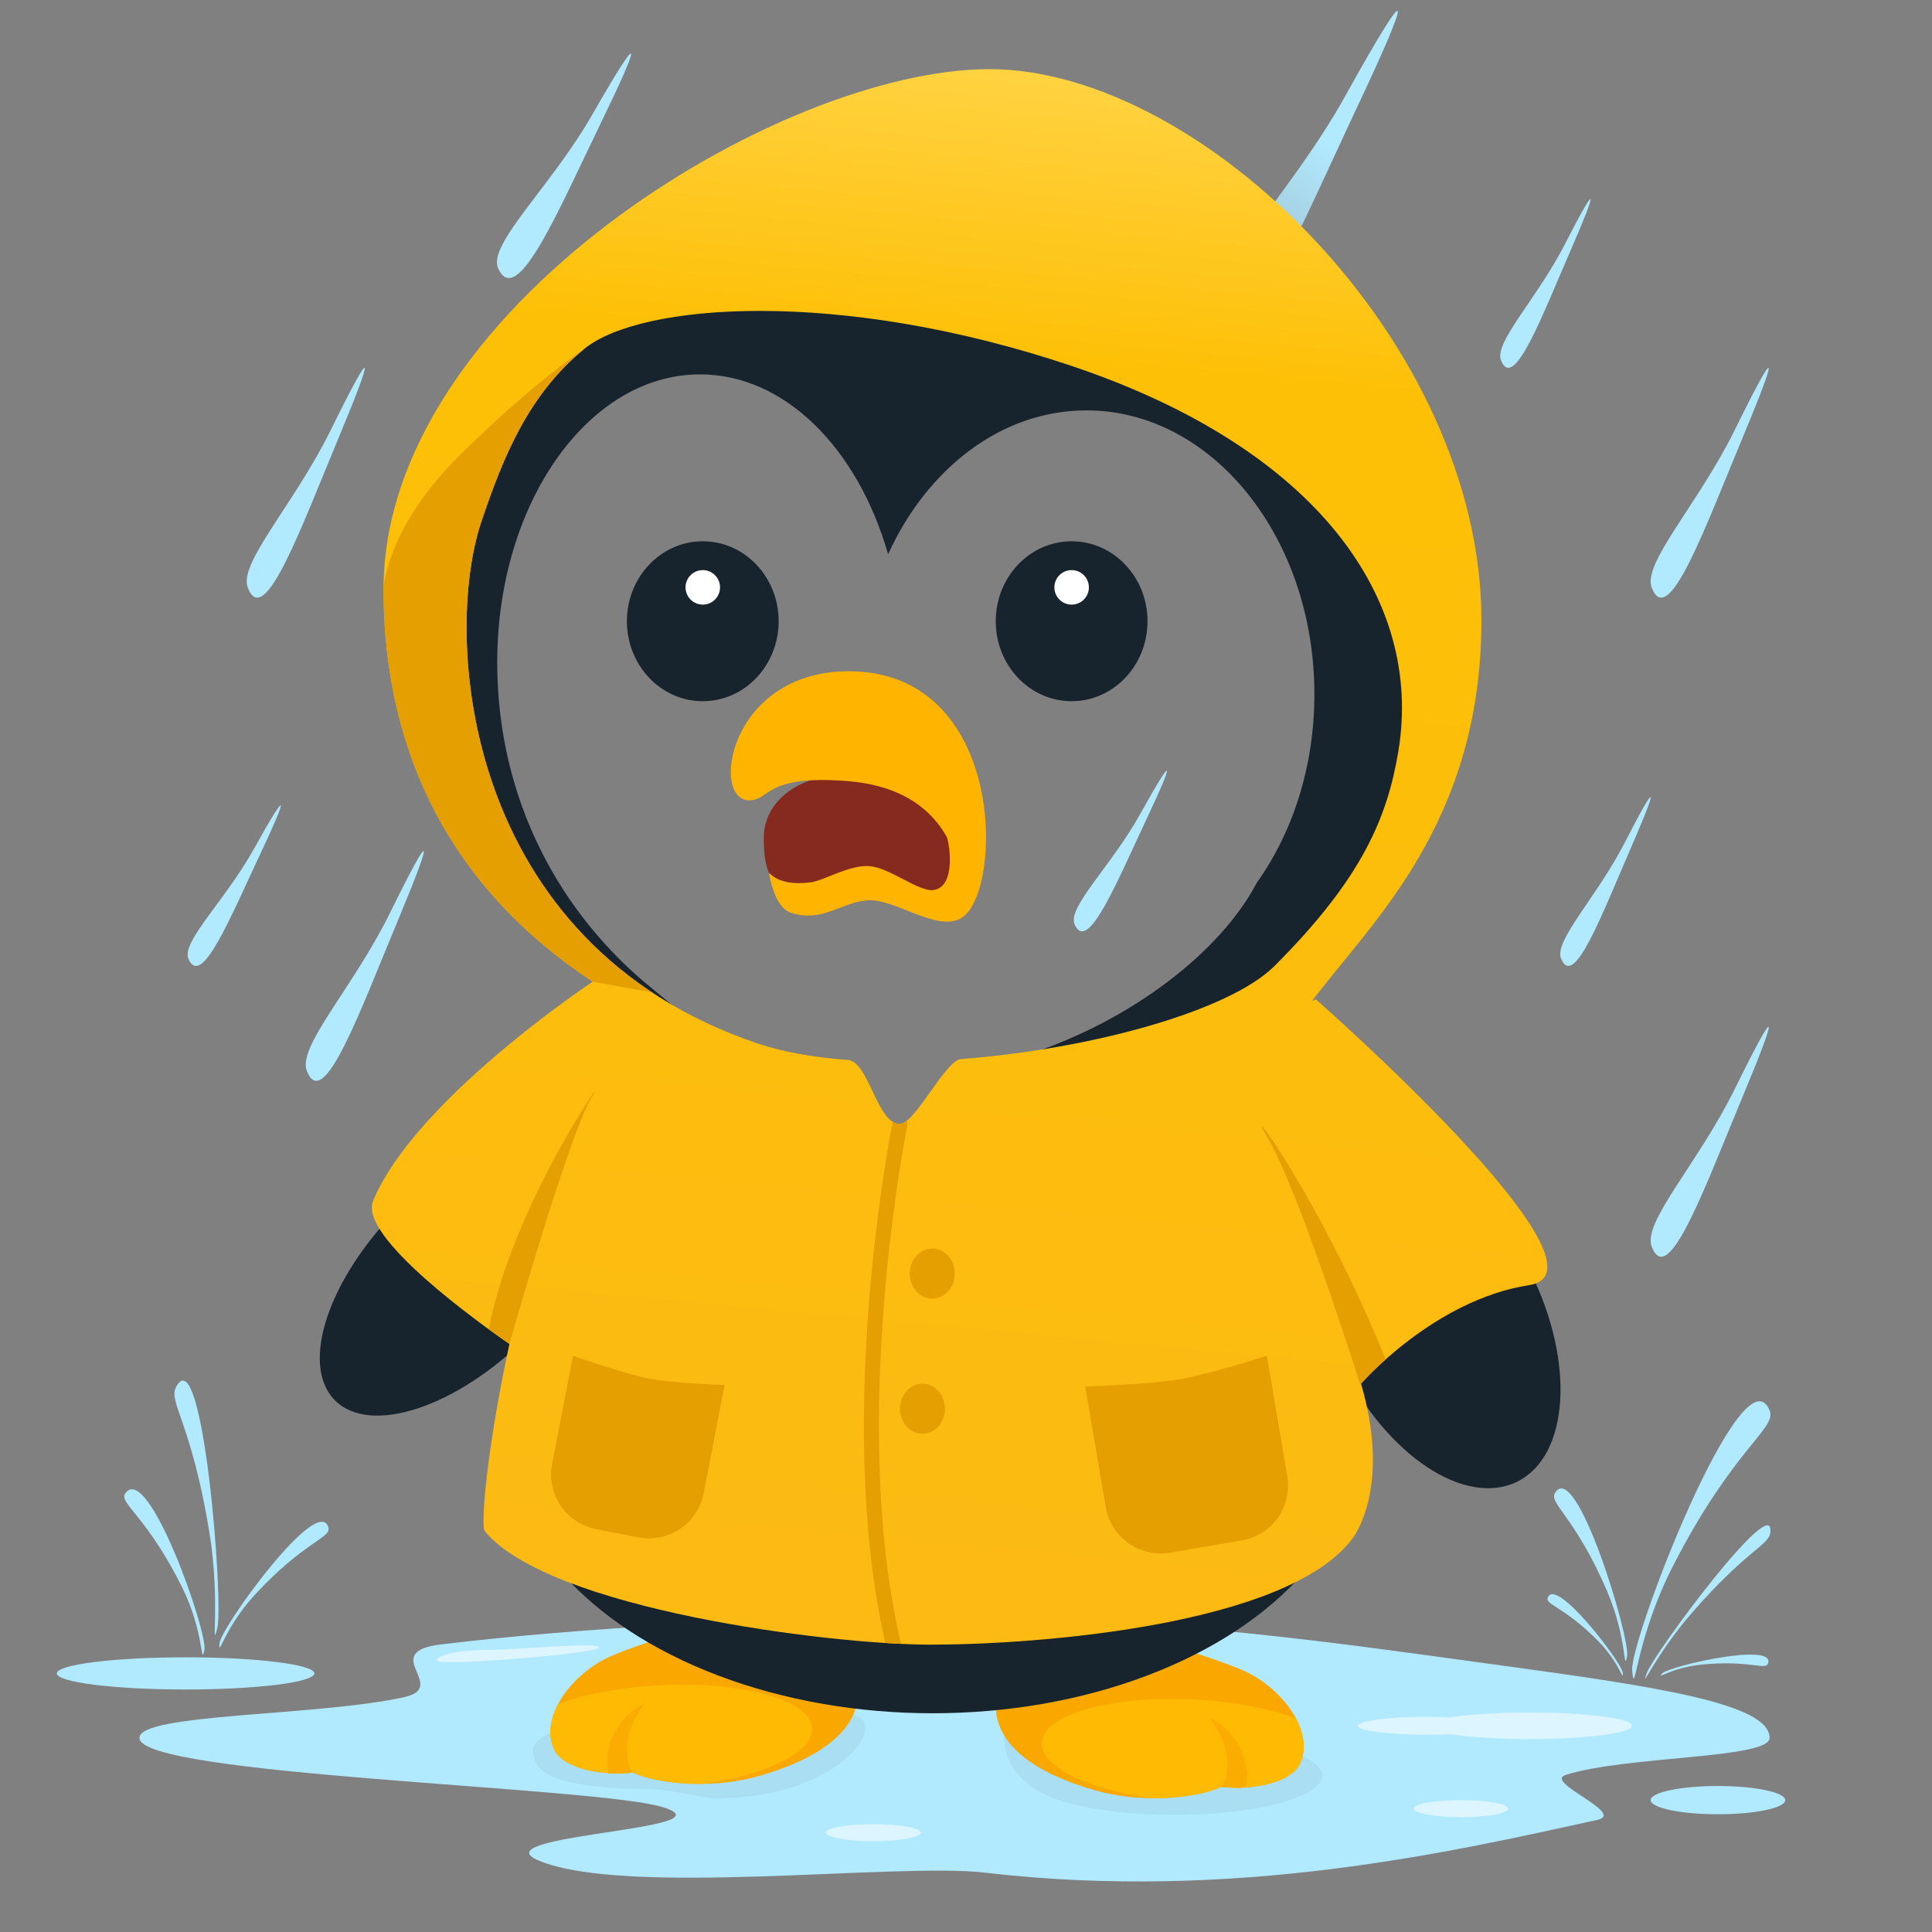
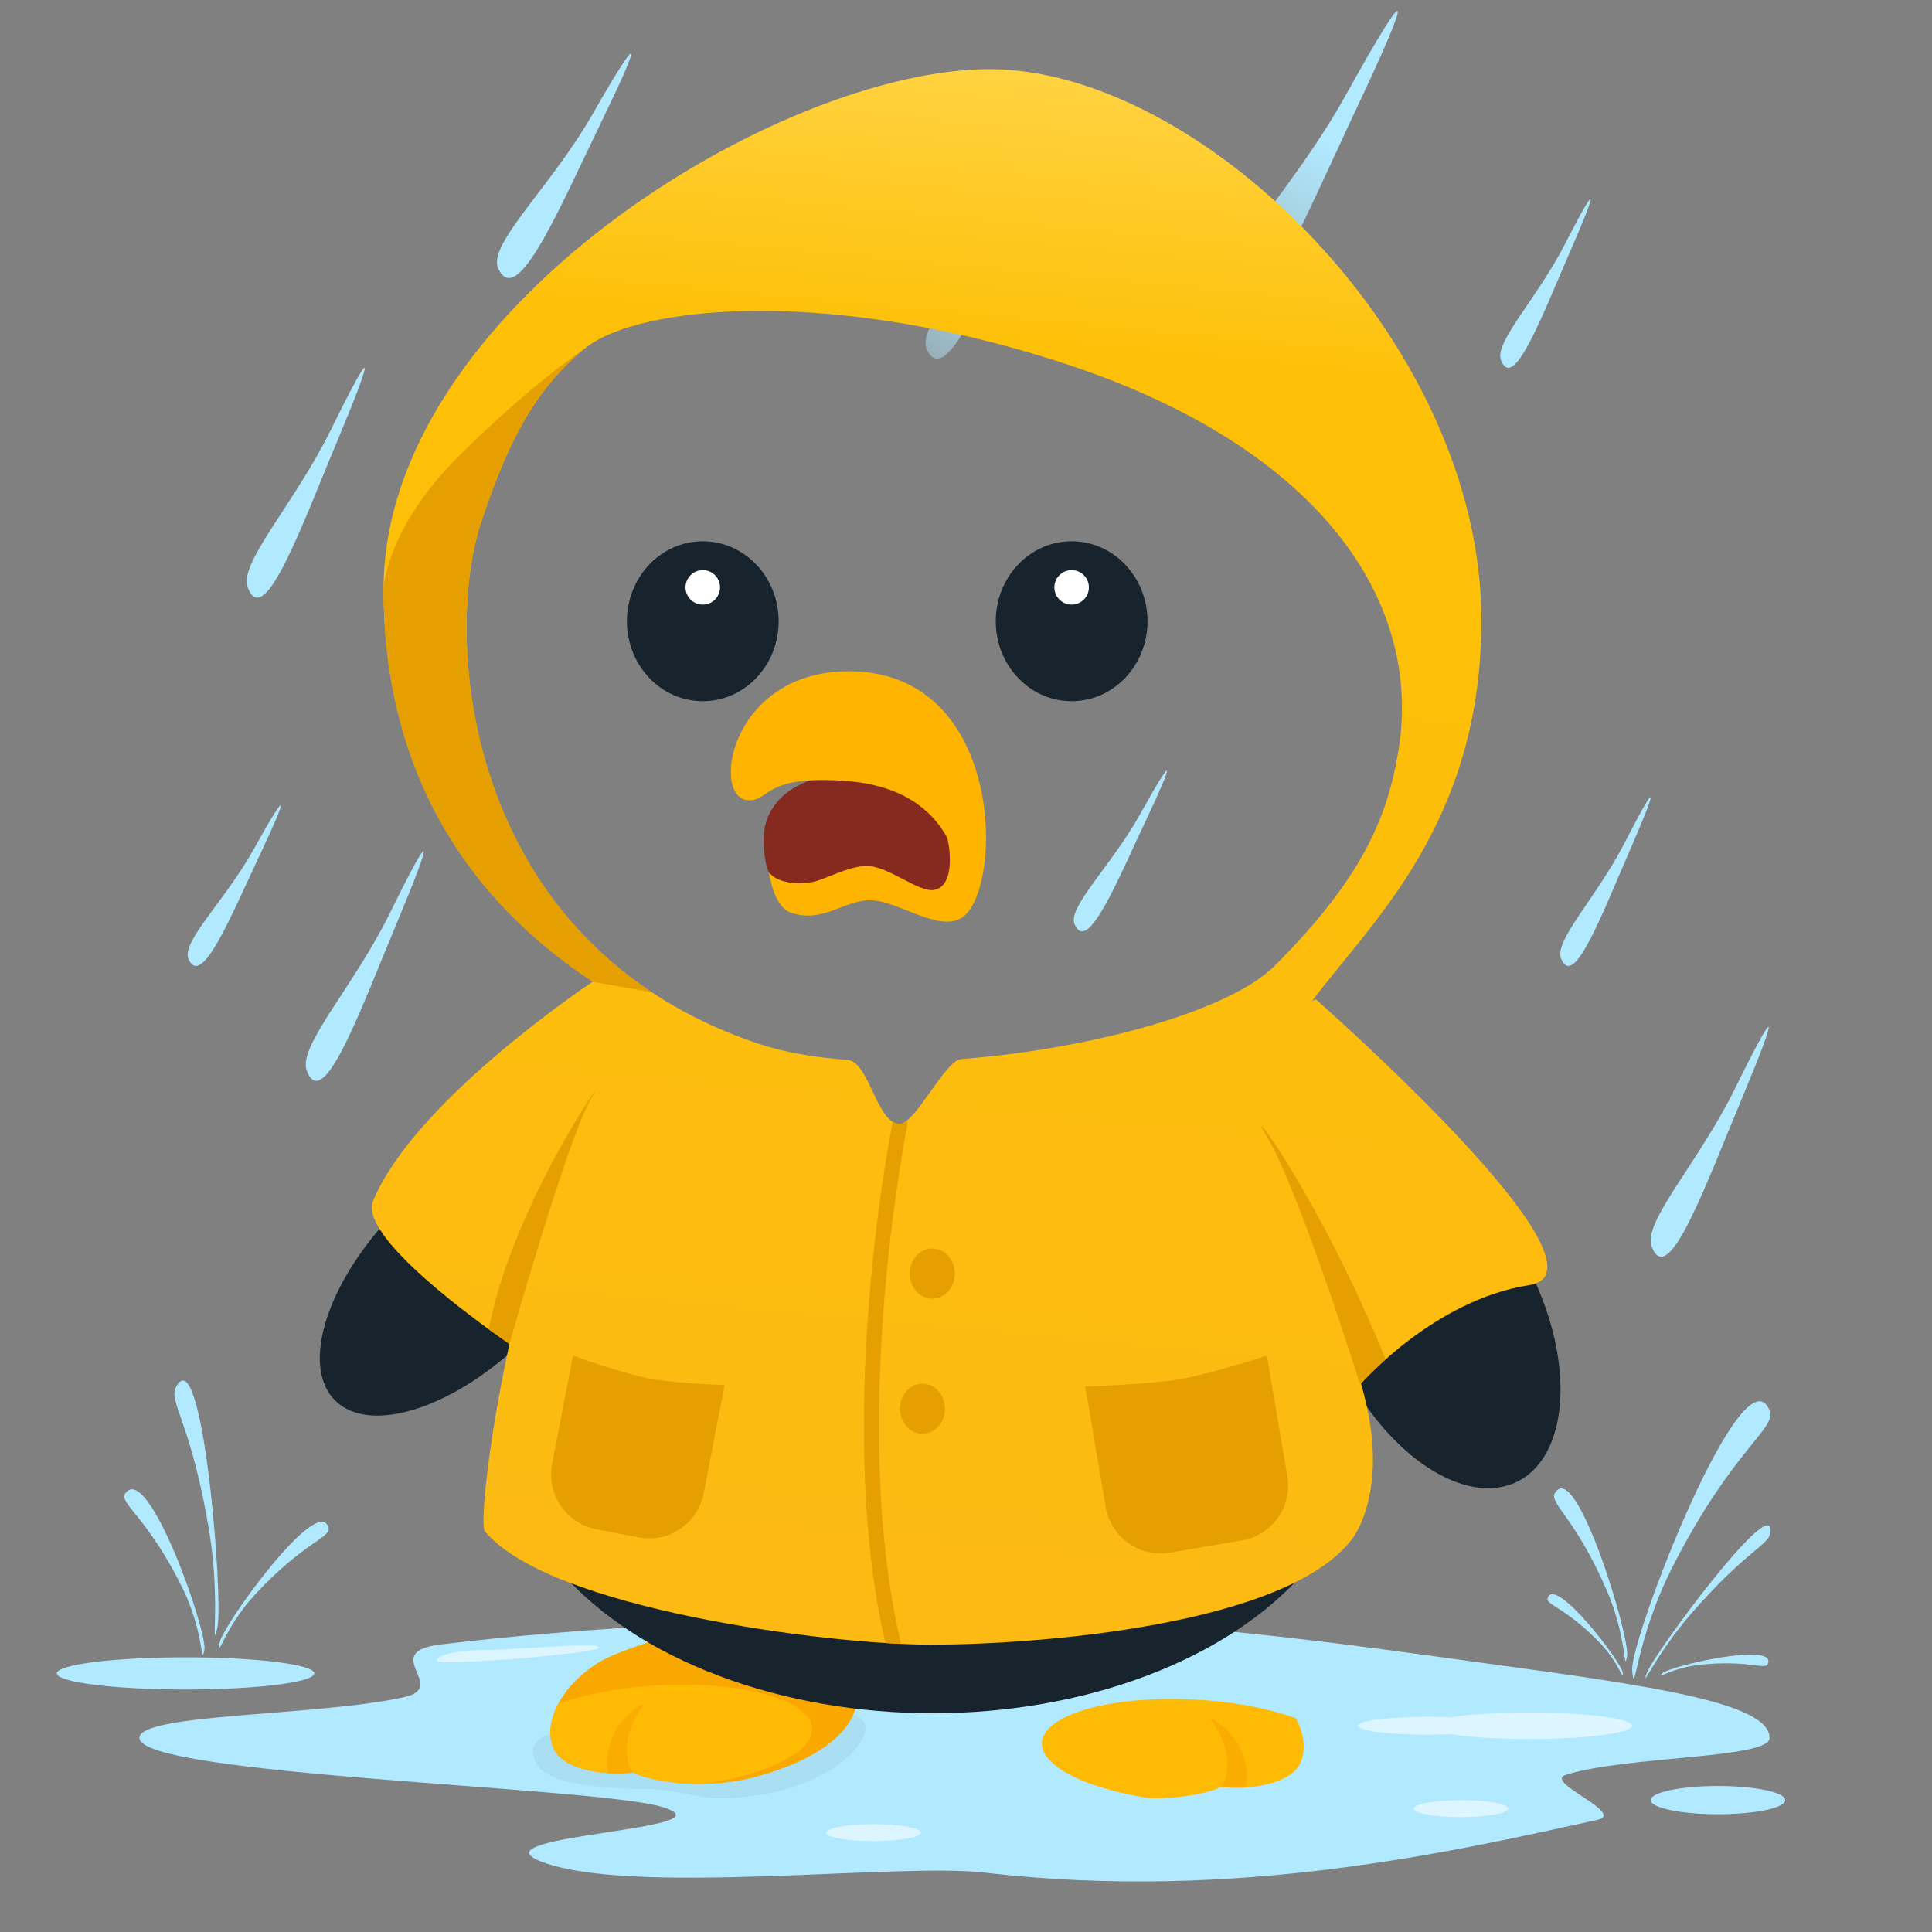
<svg xmlns="http://www.w3.org/2000/svg" xmlns:ns1="http://www.serif.com/" width="100%" height="100%" viewBox="0 0 4267 4267" version="1.1" xml:space="preserve" style="fill-rule:evenodd;clip-rule:evenodd;stroke-linecap:round;stroke-linejoin:round;stroke-miterlimit:1.5;">
  <rect x="0" y="0" width="4267" height="4267" fill="#808080" stroke="none" />
  <g id="Regenfütze">
    <path d="M2108.14,3572.35c470.402,0 863.069,58.967 1183.9,102.679c356.803,48.613 616.274,85.997 616.274,163.288c0,46.39 -317.655,39.418 -450.207,81.71c-50.058,15.972 135.21,85.056 69.273,99.485c-311.949,68.26 -796.131,181.571 -1353.3,116.307c-192.477,-22.546 -791.116,53.678 -983.758,-26.376c-138.033,-57.361 435.71,-68.361 273.072,-118.335c-147.059,-45.188 -1155.43,-69.46 -1155.43,-152.791c-0,-54.462 394.136,-47.786 584.557,-89.969c100.937,-22.36 -58.92,-99.675 81.915,-116.575c309.586,-37.149 704.178,-59.423 1133.7,-59.423Z" style="fill:#b1e9ff;" />
    <clipPath id="_clip1">
      <path d="M2108.14,3572.35c470.402,0 863.069,58.967 1183.9,102.679c356.803,48.613 616.274,85.997 616.274,163.288c0,46.39 -317.655,39.418 -450.207,81.71c-50.058,15.972 135.21,85.056 69.273,99.485c-311.949,68.26 -796.131,181.571 -1353.3,116.307c-192.477,-22.546 -791.116,53.678 -983.758,-26.376c-138.033,-57.361 435.71,-68.361 273.072,-118.335c-147.059,-45.188 -1155.43,-69.46 -1155.43,-152.791c-0,-54.462 394.136,-47.786 584.557,-89.969c100.937,-22.36 -58.92,-99.675 81.915,-116.575c309.586,-37.149 704.178,-59.423 1133.7,-59.423Z" />
    </clipPath>
    <g clip-path="url(#_clip1)">
      <path d="M3202.8,3830.12c-16.048,0.744 -33.337,1.15 -51.351,1.15c-84.156,-0 -152.481,-8.85 -152.481,-19.752c0,-10.901 68.325,-19.751 152.481,-19.751c18.014,-0 35.303,0.405 51.351,1.15c41.578,-6.564 104.681,-10.755 175.281,-10.755c125.082,-0 226.632,13.154 226.632,29.356c-0,16.203 -101.55,29.357 -226.632,29.357c-70.6,-0 -133.703,-4.191 -175.281,-10.755Z" style="fill:#fff;fill-opacity:0.56;" />
      <ellipse cx="1929.05" cy="4047.55" rx="104.509" ry="18.788" style="fill:#fff;fill-opacity:0.56;" />
-       <path d="M2593.98,3835.57c179.962,0 326.069,38.679 326.069,86.321c-0,47.642 -146.107,86.321 -326.069,86.321c-114.352,-0 -215.034,-15.617 -273.248,-39.227c-99.824,-40.487 -103.59,-116.045 -103.59,-133.415c-0,-47.641 196.876,0 376.838,0Z" style="fill-opacity:0.05;" />
      <path d="M1586.47,3777.84c225.754,0 324.866,-9.418 324.866,38.223c0,47.642 -107.321,155.761 -333.074,155.761c-22.605,-0 -96.285,-20.608 -150.458,-20.742c-20.308,-0.05 -36.721,-0.222 -44.655,-0.601c-182.291,-8.698 -205.715,-45.237 -205.715,-86.32c-0,-47.642 183.283,-86.321 409.036,-86.321Z" style="fill-opacity:0.05;" />
      <path d="M1077.32,3643.98c62.105,0 245.335,-18.335 245.335,-5.201c0,13.135 -357.86,42.134 -357.86,29c0,-13.135 50.421,-23.799 112.525,-23.799Z" style="fill:#fff;fill-opacity:0.56;" />
      <ellipse cx="3226.68" cy="3994.53" rx="104.509" ry="18.788" style="fill:#fff;fill-opacity:0.56;" />
    </g>
    <ellipse cx="409.829" cy="3695.87" rx="284.391" ry="35.549" style="fill:#b1e9ff;" />
    <ellipse cx="3794.24" cy="3975.74" rx="148.617" ry="31.191" style="fill:#b1e9ff;" />
  </g>
  <g id="Regen">
    <path d="M3604.82,3689.68c-6.001,-66.874 245.726,-717.4 303.6,-574.305c16.005,39.573 -79.359,82.467 -212.53,341.331c-85.24,165.694 -85.068,299.847 -91.07,232.974Z" style="fill:#b1e9ff;" />
    <path d="M3588.57,1860.69c74.995,-146.327 71.861,-122.249 15.03,8.258c-65.815,151.136 -127.824,317.497 -155.854,248.192c-15.99,-39.535 78.776,-135.385 140.824,-256.45Z" style="fill:#b1e9ff;" />
    <path d="M3456.03,539.651c74.995,-146.326 71.861,-122.249 15.029,8.259c-65.814,151.135 -127.823,317.497 -155.853,248.191c-15.99,-39.535 78.775,-135.385 140.824,-256.45Z" style="fill:#b1e9ff;" />
-     <path d="M3831.91,948.554c97.967,-199.309 93.873,-166.513 19.634,11.248c-85.974,205.858 -166.978,432.455 -203.594,338.056c-20.887,-53.85 102.906,-184.405 183.96,-349.304Z" style="fill:#b1e9ff;" />
    <path d="M731.149,948.554c97.967,-199.309 93.873,-166.513 19.633,11.248c-85.974,205.858 -166.977,432.455 -203.593,338.056c-20.887,-53.85 102.905,-184.405 183.96,-349.304Z" style="fill:#b1e9ff;" />
    <path d="M3831.91,2404.14c97.967,-199.308 93.873,-166.512 19.634,11.249c-85.974,205.858 -166.978,432.455 -203.594,338.055c-20.887,-53.849 102.906,-184.404 183.96,-349.304Z" style="fill:#b1e9ff;" />
    <path d="M861.56,2015.78c97.968,-199.308 93.873,-166.512 19.634,11.248c-85.974,205.859 -166.977,432.456 -203.593,338.056c-20.888,-53.85 102.905,-184.405 183.959,-349.304Z" style="fill:#b1e9ff;" />
    <path d="M561.421,1873.83c77.293,-139.275 74.063,-116.358 15.491,7.861c-67.831,143.852 -131.739,302.197 -160.628,236.231c-16.479,-37.63 81.189,-128.861 145.137,-244.092Z" style="fill:#b1e9ff;" />
    <path d="M2518.51,1797.38c77.292,-139.275 74.062,-116.358 15.49,7.861c-67.831,143.852 -131.739,302.197 -160.628,236.231c-16.479,-37.63 81.189,-128.861 145.138,-244.092Z" style="fill:#b1e9ff;" />
    <path d="M451.409,3644.87c8.703,-36.788 -124.8,-420.863 -175.104,-345.952c-13.911,20.717 50.305,52.7 126.646,208.325c48.865,99.613 39.754,174.415 48.458,137.627Z" style="fill:#b1e9ff;" />
    <path d="M479.812,3596.32c14.784,-57.069 -32.109,-648.843 -91.436,-532.043c-16.407,32.301 35.123,80.621 74.078,320.002c24.934,153.224 2.575,269.111 17.358,212.041Z" style="fill:#b1e9ff;" />
    <path d="M484.8,3629.4c2.842,-34.544 219.363,-334.313 240.708,-255.131c5.903,21.898 -56.346,32.453 -162.605,147.882c-68.015,73.883 -80.945,141.793 -78.103,107.249Z" style="fill:#b1e9ff;" />
    <path d="M3636.77,3695.67c15.169,-43.016 287.231,-409.364 272.853,-309.753c-3.976,27.547 -53.539,38.47 -175.05,178.707c-77.777,89.763 -112.971,174.062 -97.803,131.046Z" style="fill:#b1e9ff;" />
    <path d="M3671.36,3695.71c15.752,-16.291 254.312,-70.774 232.996,-20.812c-5.895,13.817 -43.298,-9.005 -147.308,1.608c-66.575,6.794 -101.44,35.496 -85.688,19.204Z" style="fill:#b1e9ff;" />
    <path d="M3584.01,3694.58c-1.715,-22.596 -150.476,-216.888 -165.986,-164.829c-4.289,14.396 39.067,20.725 112.319,95.323c46.887,47.749 55.382,92.103 53.667,69.506Z" style="fill:#b1e9ff;" />
    <path d="M3593.55,3658.49c8.056,-39.154 -113.313,-441.188 -159.553,-360.478c-12.788,22.32 45.945,54.202 115.496,216.434c44.518,103.842 36.002,183.198 44.057,144.044Z" style="fill:#b1e9ff;" />
    <path d="M2971.77,210.901c151.718,-273.384 145.377,-228.399 30.406,15.43c-133.145,282.369 -258.591,593.184 -315.297,463.7c-32.347,-73.864 159.366,-252.942 284.891,-479.13Z" style="fill:url(#_Linear2);" />
    <path d="M2248.67,431.122c107.577,-193.846 103.081,-161.949 21.559,10.941c-94.407,200.217 -183.357,420.604 -223.565,328.792c-22.936,-52.374 113,-179.352 202.006,-339.733Z" style="fill:url(#_Linear3);" />
    <path d="M1309.17,251.388c111.287,-194.621 106.636,-162.597 22.303,10.984c-97.664,201.018 -189.681,422.287 -231.275,330.107c-23.728,-52.583 116.897,-180.069 208.972,-341.091Z" style="fill:#b1e9ff;" />
  </g>
  <g>
-     <path id="FUß" d="M2696.7,3946.46c69.726,8.124 151.191,-9.32 172.386,-47.44c32.127,-57.783 -13.446,-146.899 -101.705,-198.88c-46.121,-27.164 -228.346,-82.926 -286.888,-90.323c-69.595,-8.792 -141.826,-25.061 -192.086,-0.94c-52.708,25.296 -81.921,92.342 -88.092,141.184c-12.055,95.417 75.971,162.468 214.032,202.804c126.659,37.006 251.236,10.579 282.353,-6.405Z" style="fill:#faa800;" />
    <clipPath id="_clip4">
      <path d="M2696.7,3946.46c69.726,8.124 151.191,-9.32 172.386,-47.44c32.127,-57.783 -13.446,-146.899 -101.705,-198.88c-46.121,-27.164 -228.346,-82.926 -286.888,-90.323c-69.595,-8.792 -141.826,-25.061 -192.086,-0.94c-52.708,25.296 -81.921,92.342 -88.092,141.184c-12.055,95.417 75.971,162.468 214.032,202.804c126.659,37.006 251.236,10.579 282.353,-6.405Z" />
    </clipPath>
    <g clip-path="url(#_clip4)">
      <path d="M2641.76,3753.85c-184.217,-10.358 -336.872,32.021 -340.684,94.579c-3.812,62.557 142.654,121.754 326.871,132.112c184.216,10.358 336.872,-32.021 340.683,-94.578c3.812,-62.557 -142.654,-121.755 -326.87,-132.113Z" style="fill:#ffba04;" />
      <path d="M2750.63,3948c5.037,-5.211 16.237,-93.666 -66.336,-147.401c-39.916,-25.977 44.478,37.702 22.594,125.602c-3.316,13.32 -10.975,20.871 -10.975,20.871c-0,0 49.679,6.139 54.717,0.928Z" style="fill:#fbac01;" />
    </g>
    <path id="FUß1" ns1:id="FUß" d="M1398.16,3914.84c-69.726,8.124 -151.191,-9.32 -172.386,-47.44c-32.127,-57.784 13.446,-146.899 101.705,-198.88c46.121,-27.164 228.346,-82.926 286.889,-90.323c69.594,-8.793 141.825,-25.061 192.085,-0.94c52.708,25.295 81.921,92.342 88.092,141.184c12.055,95.417 -75.97,162.467 -214.032,202.804c-126.659,37.006 -251.236,10.578 -282.353,-6.405Z" style="fill:#faa800;" />
    <clipPath id="_clip5">
      <path d="M1398.16,3914.84c-69.726,8.124 -151.191,-9.32 -172.386,-47.44c-32.127,-57.784 13.446,-146.899 101.705,-198.88c46.121,-27.164 228.346,-82.926 286.889,-90.323c69.594,-8.793 141.825,-25.061 192.085,-0.94c52.708,25.295 81.921,92.342 88.092,141.184c12.055,95.417 -75.97,162.467 -214.032,202.804c-126.659,37.006 -251.236,10.578 -282.353,-6.405Z" />
    </clipPath>
    <g clip-path="url(#_clip5)">
      <path d="M1453.1,3722.23c184.216,-10.358 336.871,32.021 340.683,94.578c3.812,62.557 -142.654,121.755 -326.871,132.113c-184.216,10.358 -336.872,-32.021 -340.683,-94.578c-3.812,-62.557 142.654,-121.755 326.871,-132.113Z" style="fill:#ffba04;" />
      <path d="M1344.23,3916.38c-5.038,-5.211 -16.238,-93.666 66.335,-147.402c39.916,-25.976 -44.478,37.703 -22.594,125.602c3.316,13.321 10.975,20.872 10.975,20.872c0,-0 -49.679,6.139 -54.716,0.928Z" style="fill:#fbac01;" />
    </g>
    <path d="M1875.55,1710.08c-120.783,0 -188.771,66.167 -188.771,140.495c-0,74.328 14.279,135.265 135.062,135.265c39.023,-0 73.237,-0.723 103.226,-2.108c245.803,-11.346 207.805,-67.121 207.805,-133.367c0,-74.328 -136.538,-140.285 -257.322,-140.285Z" style="fill:#86291f;" />
    <path d="M1870.97,1482.54c-262.925,2.504 -303.139,288.895 -214.263,285.056c44.547,-1.924 33.809,-56.417 212.63,-42.682c124.08,9.53 187.922,63.693 221.371,122.952c5.345,9.471 22.617,109.525 -28.247,117.799c-32.607,5.304 -97.856,-49.972 -143.042,-52.814c-43.862,-2.758 -100.329,32.102 -128.075,35.765c-81.965,10.82 -94.464,-29.028 -92.653,-19.084c1.725,9.475 12.585,74.094 47.55,86.063c71.69,24.54 116.703,-27.503 175.948,-27.245c64.868,0.283 164.912,82.815 213.259,28.941c81.313,-90.608 71.34,-537.949 -264.478,-534.751Z" style="fill:#ffb400;" />
-     <path d="M2090.71,316.988c-580.983,-0 -1116.27,471.685 -1116.27,1052.67c0,287.083 123.185,560.508 317.911,763.677c36.414,37.993 75.329,73.529 116.409,106.237c183.814,146.359 410.956,366.938 651.172,366.938c162.149,-0 360.547,-178.39 532.515,-252.394c108.964,-46.892 207.317,-104.397 279.113,-167.138c220.882,-193.025 271.822,-501.228 271.822,-817.32c0,-580.983 -471.684,-1052.67 -1052.67,-1052.67Zm685.097,1632.55c-78.702,150.483 -276.478,307.179 -516.213,382.743c-92.45,29.14 -191.139,177.035 -291.646,177.035c-184.807,-0 -373.84,-201.657 -528.268,-326.589c-199.691,-161.549 -341.519,-413.551 -341.519,-719.804c0,-351.048 200.738,-636.055 447.991,-636.055c187.761,0 348.697,164.355 415.274,397.176c86.623,-189.645 250.409,-317.669 438.024,-317.669c277.904,-0 503.527,280.896 503.527,626.881c0,159.704 -48.073,305.54 -127.17,416.282Z" style="fill:#18242d;" />
    <ellipse cx="2059.93" cy="3164.76" rx="945.576" ry="619.15" style="fill:#18242d;" />
    <path d="M2993.72,2553.98c-114.697,57.079 -127.728,264.351 -29.082,462.572c98.646,198.221 271.853,312.81 386.549,255.73c114.697,-57.079 127.729,-264.351 29.083,-462.572c-98.646,-198.221 -271.853,-312.81 -386.55,-255.73Z" style="fill:#18242d;" />
    <path d="M1307.25,2525.58c-78.439,-78.439 -269.23,-15.014 -425.79,141.547c-156.561,156.56 -219.986,347.351 -141.547,425.79c78.439,78.439 269.23,15.014 425.79,-141.547c156.561,-156.56 219.986,-347.351 141.547,-425.79Z" style="fill:#18242d;" />
    <path d="M3005.87,3055.97c-0,0 160.854,-185.054 371.281,-217.62c210.426,-32.566 -470.955,-631.279 -470.955,-631.279l-8.447,3.857c129.884,-173.62 374.092,-392.06 374.092,-841.275c0,-614.44 -618.58,-1216.97 -1086.3,-1216.97c-467.719,0 -1338.43,534.014 -1338.43,1148.45c0,366.327 153.912,664.046 461.965,866.979c-25.764,17.234 -394.457,266.604 -485.101,484.149c-32.957,79.099 236.778,271.53 301.121,315.994c-49.089,226.977 -64.257,401.513 -54.47,413.401c141.79,172.222 760.222,250.711 984.952,250.711c239.027,-0 789.187,-42.878 931.733,-234.75c15.837,-21.316 80.507,-131.768 18.557,-341.65Zm-190.832,-922.64c-99.432,99.433 -403.329,183.571 -692.487,205.701c-34.705,2.656 -101.001,142.372 -134.903,143.161c-50.748,1.18 -68.369,-137.775 -115.196,-141.231c-74.126,-5.47 -141.747,-17.088 -197.819,-35.929c-655.668,-220.318 -696.148,-901.109 -611.705,-1152.41c48.777,-145.16 104.775,-281.852 227.661,-382.259c122.886,-100.408 560.664,-135.409 1076.21,37.823c544.635,183.008 776.925,516.608 721.642,850.808c-24.196,146.267 -80.292,281.232 -273.399,474.339Z" style="fill:url(#_Linear6);" />
    <clipPath id="_clip7">
      <path d="M3005.87,3055.97c-0,0 160.854,-185.054 371.281,-217.62c210.426,-32.566 -470.955,-631.279 -470.955,-631.279l-8.447,3.857c129.884,-173.62 374.092,-392.06 374.092,-841.275c0,-614.44 -618.58,-1216.97 -1086.3,-1216.97c-467.719,0 -1338.43,534.014 -1338.43,1148.45c0,366.327 153.912,664.046 461.965,866.979c-25.764,17.234 -394.457,266.604 -485.101,484.149c-32.957,79.099 236.778,271.53 301.121,315.994c-49.089,226.977 -64.257,401.513 -54.47,413.401c141.79,172.222 760.222,250.711 984.952,250.711c239.027,-0 789.187,-42.878 931.733,-234.75c15.837,-21.316 80.507,-131.768 18.557,-341.65Zm-190.832,-922.64c-99.432,99.433 -403.329,183.571 -692.487,205.701c-34.705,2.656 -101.001,142.372 -134.903,143.161c-50.748,1.18 -68.369,-137.775 -115.196,-141.231c-74.126,-5.47 -141.747,-17.088 -197.819,-35.929c-655.668,-220.318 -696.148,-901.109 -611.705,-1152.41c48.777,-145.16 104.775,-281.852 227.661,-382.259c122.886,-100.408 560.664,-135.409 1076.21,37.823c544.635,183.008 776.925,516.608 721.642,850.808c-24.196,146.267 -80.292,281.232 -273.399,474.339Z" />
    </clipPath>
    <g clip-path="url(#_clip7)">
      <path d="M1290.59,770.363c-0,-0 -118.424,78.351 -279.118,239.045c-160.694,160.695 -164.358,291.731 -164.358,291.731l-25.915,368.197l141.84,310.758l345.079,188.039l306.115,54.413l-323.643,-1452.18Z" style="fill:#e69f00;" />
      <path d="M1125.1,2968.26c0,-0 131.116,-463.886 182.489,-545.937c51.374,-82.05 -179.257,238.208 -230.141,523.943c-50.884,285.734 47.652,21.994 47.652,21.994Z" style="fill:#e69f00;" />
-       <path d="M3003.51,3055.97c-0,0 -134.855,-428.493 -205.375,-545.868c-59.163,-98.472 117.614,134.671 261.949,491.839c144.335,357.168 -56.574,54.029 -56.574,54.029Z" style="fill:#e69f00;" />
+       <path d="M3003.51,3055.97c-0,0 -134.855,-428.493 -205.375,-545.868c-59.163,-98.472 117.614,134.671 261.949,491.839Z" style="fill:#e69f00;" />
      <path d="M1987.65,2482.2c-0,-0 -131.301,647.054 -15.004,1147.56" style="fill:none;stroke:#e69f00;stroke-width:33.23px;" />
    </g>
    <ellipse cx="2058.91" cy="2812.87" rx="49.695" ry="55.314" style="fill:#e69f00;" />
    <ellipse cx="2037.34" cy="3111.29" rx="49.695" ry="55.314" style="fill:#e69f00;" />
    <path d="M2396.89,3062.39c0,0 25.86,152.381 45.142,265.998c5.463,32.191 23.49,60.892 50.115,79.792c26.625,18.899 59.667,26.447 91.857,20.984c50.166,-8.513 108.205,-18.363 158.37,-26.876c32.191,-5.463 60.893,-23.49 79.792,-50.115c18.899,-26.625 26.447,-59.667 20.984,-91.858c-19.281,-113.617 -45.141,-265.997 -45.141,-265.997c-0,-0 -126.851,40.719 -192.116,51.794c-66.853,11.346 -209.003,16.278 -209.003,16.278Z" style="fill:#e69f00;" />
    <path d="M1265.5,2994.32c-0,-0 -25.937,134.39 -46.106,238.899c-6.187,32.059 0.614,65.263 18.909,92.307c18.294,27.044 46.582,45.713 78.641,51.901c30.294,5.846 62.797,12.119 93.091,17.965c32.059,6.187 65.263,-0.614 92.307,-18.909c27.044,-18.294 45.714,-46.582 51.901,-78.641c20.169,-104.509 46.105,-238.899 46.105,-238.899c0,-0 -111.879,-3.621 -166.362,-14.136c-55.808,-10.771 -168.486,-50.487 -168.486,-50.487Z" style="fill:#e69f00;" />
    <ellipse cx="1552.16" cy="1372.06" rx="167.581" ry="176.625" style="fill:#18242d;" />
    <clipPath id="_clip8">
      <ellipse cx="1552.16" cy="1372.06" rx="167.581" ry="176.625" />
    </clipPath>
    <g clip-path="url(#_clip8)">
      <circle cx="1552.16" cy="1297.25" r="38.115" style="fill:#fff;" />
    </g>
    <ellipse cx="2366.8" cy="1372.06" rx="167.581" ry="176.625" style="fill:#18242d;" />
    <clipPath id="_clip9">
      <ellipse cx="2366.8" cy="1372.06" rx="167.581" ry="176.625" />
    </clipPath>
    <g clip-path="url(#_clip9)">
      <circle cx="2366.8" cy="1297.25" r="38.115" style="fill:#fff;" />
    </g>
  </g>
  <defs>
    <linearGradient id="_Linear2" x1="0" y1="0" x2="1" y2="0" gradientUnits="userSpaceOnUse" gradientTransform="matrix(465.748,-709.83,709.83,465.748,2474.42,1031.78)">
      <stop offset="0" style="stop-color:#b1e9ff;stop-opacity:0" />
      <stop offset="1" style="stop-color:#b1e9ff;stop-opacity:1" />
    </linearGradient>
    <linearGradient id="_Linear3" x1="0" y1="0" x2="1" y2="0" gradientUnits="userSpaceOnUse" gradientTransform="matrix(330.244,-503.314,503.314,330.244,1896.02,1013.18)">
      <stop offset="0" style="stop-color:#b1e9ff;stop-opacity:0" />
      <stop offset="1" style="stop-color:#b1e9ff;stop-opacity:1" />
    </linearGradient>
    <linearGradient id="_Linear6" x1="0" y1="0" x2="1" y2="0" gradientUnits="userSpaceOnUse" gradientTransform="matrix(-327.822,3497.45,3497.45,327.822,2292.89,152.685)">
      <stop offset="0" style="stop-color:#ffd240;stop-opacity:1" />
      <stop offset="0.18" style="stop-color:#fec006;stop-opacity:1" />
      <stop offset="1" style="stop-color:#fcba13;stop-opacity:1" />
    </linearGradient>
  </defs>
</svg>